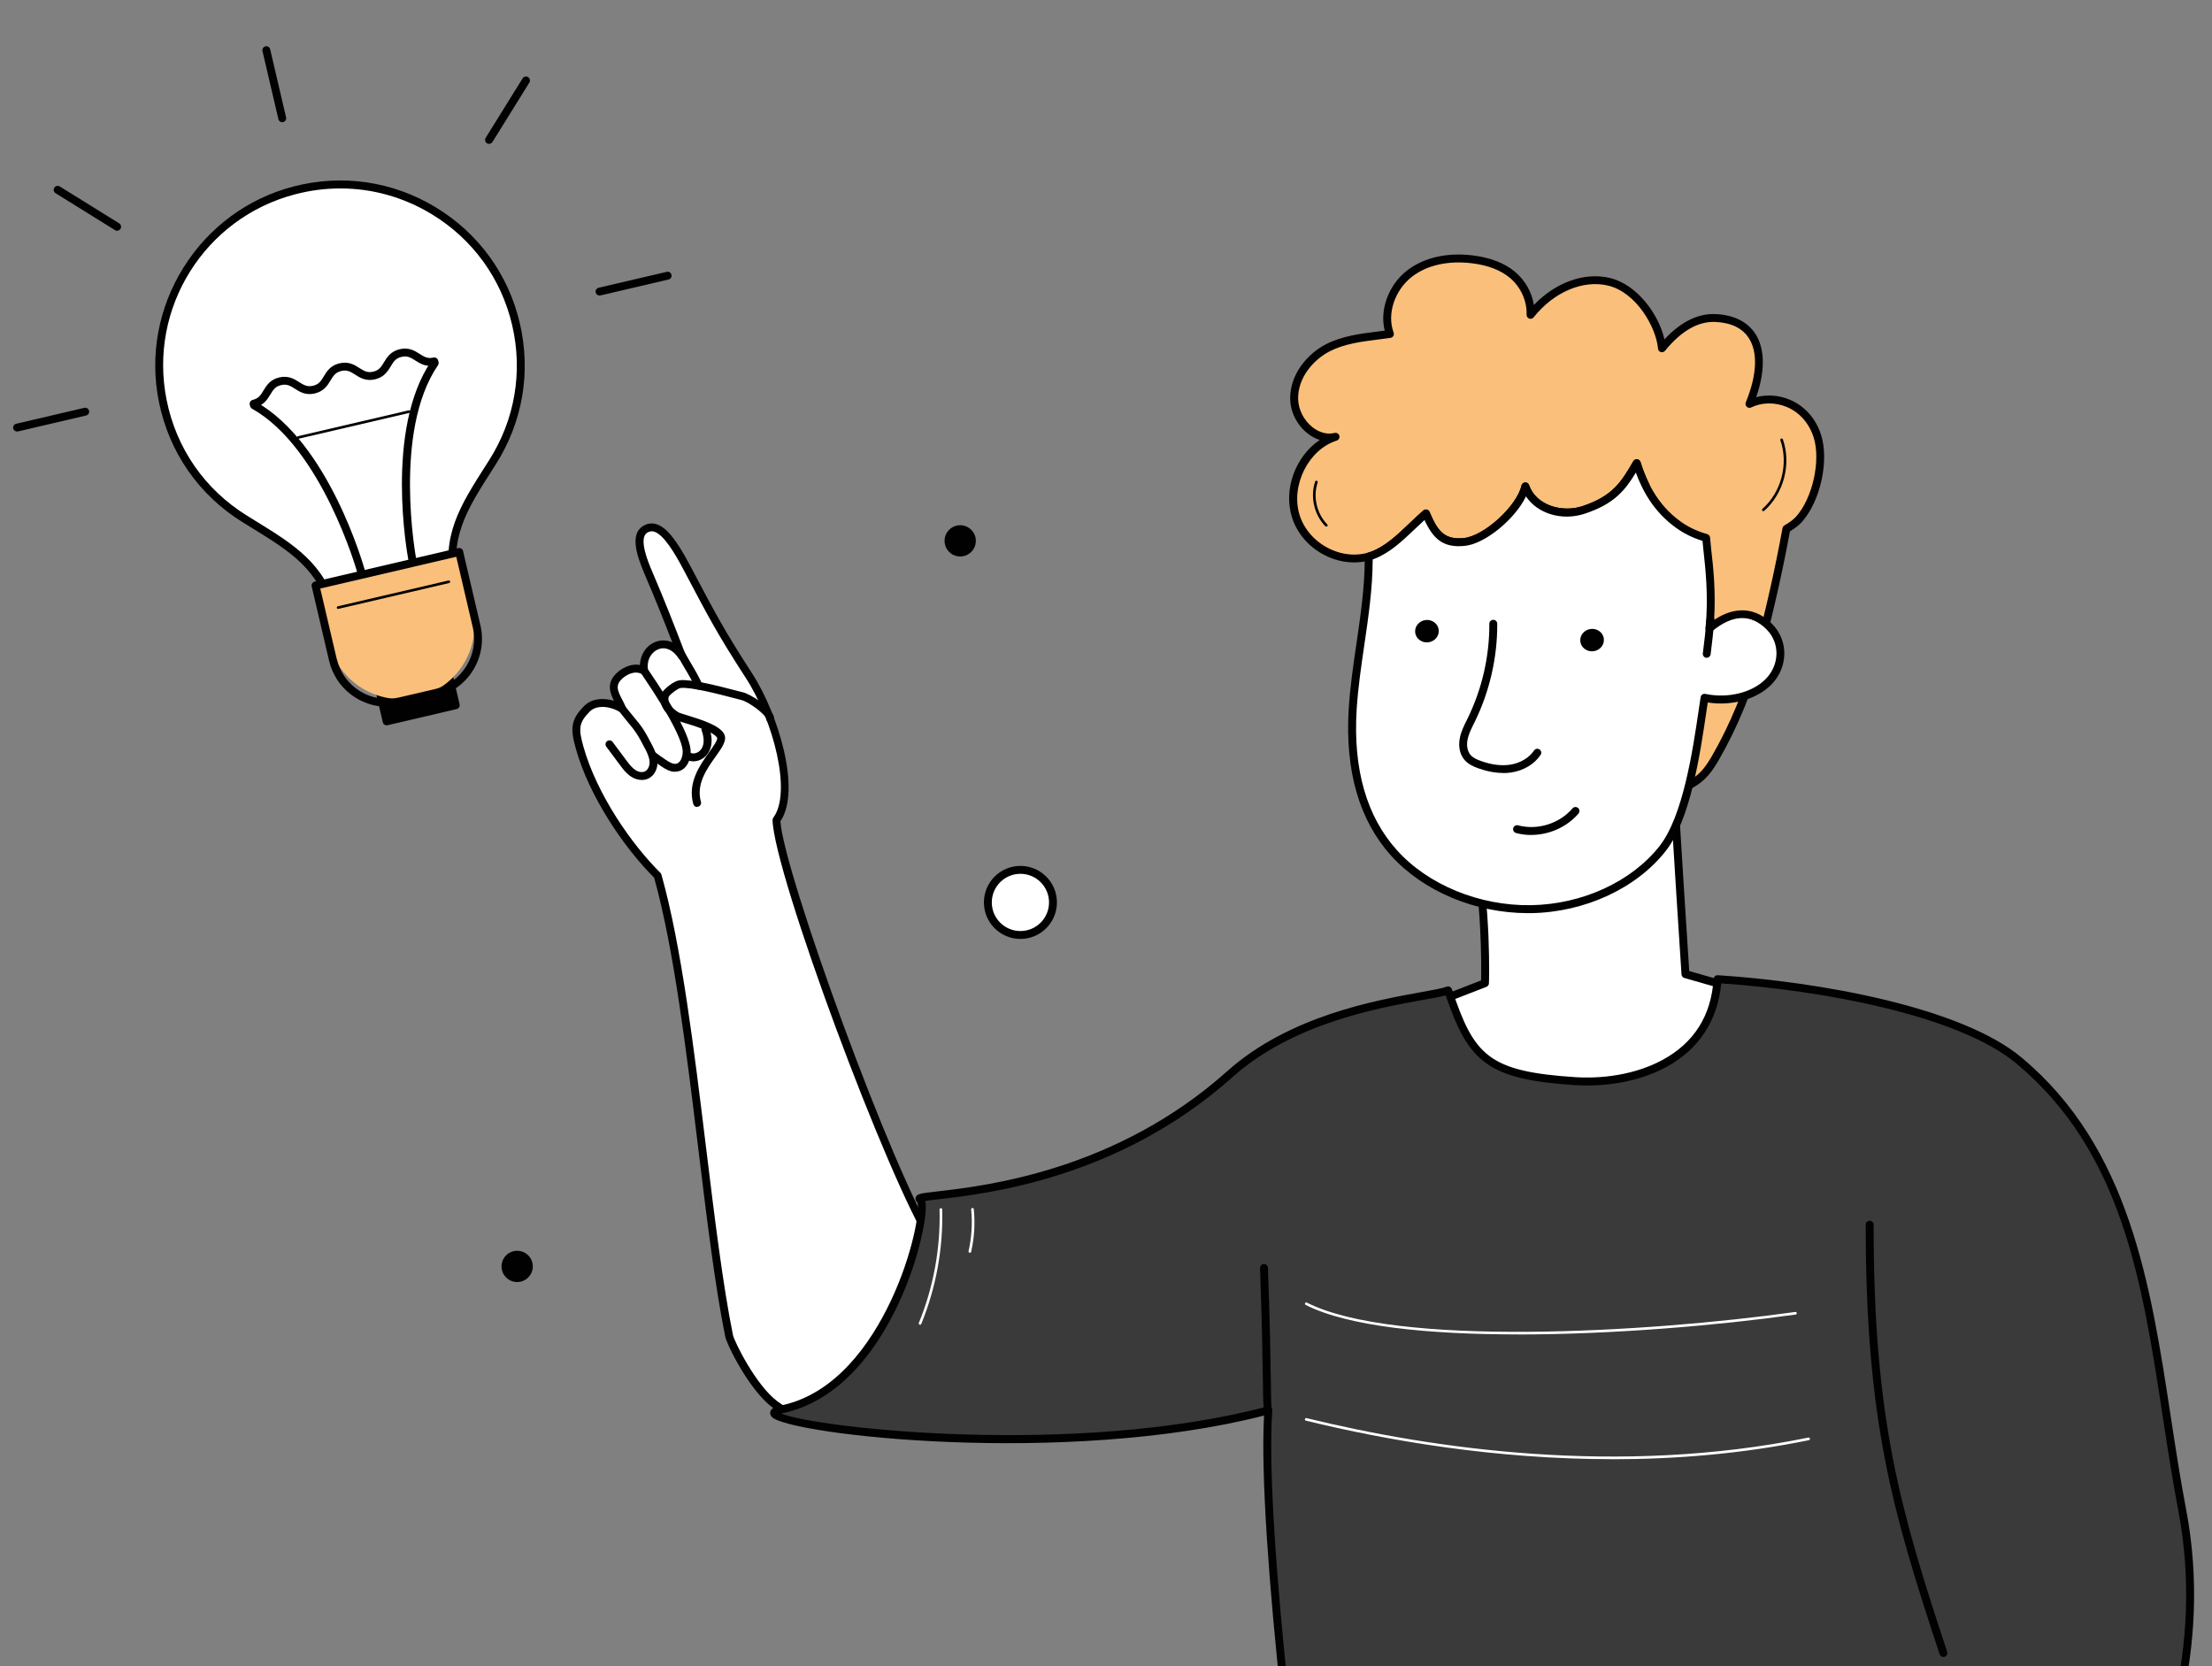
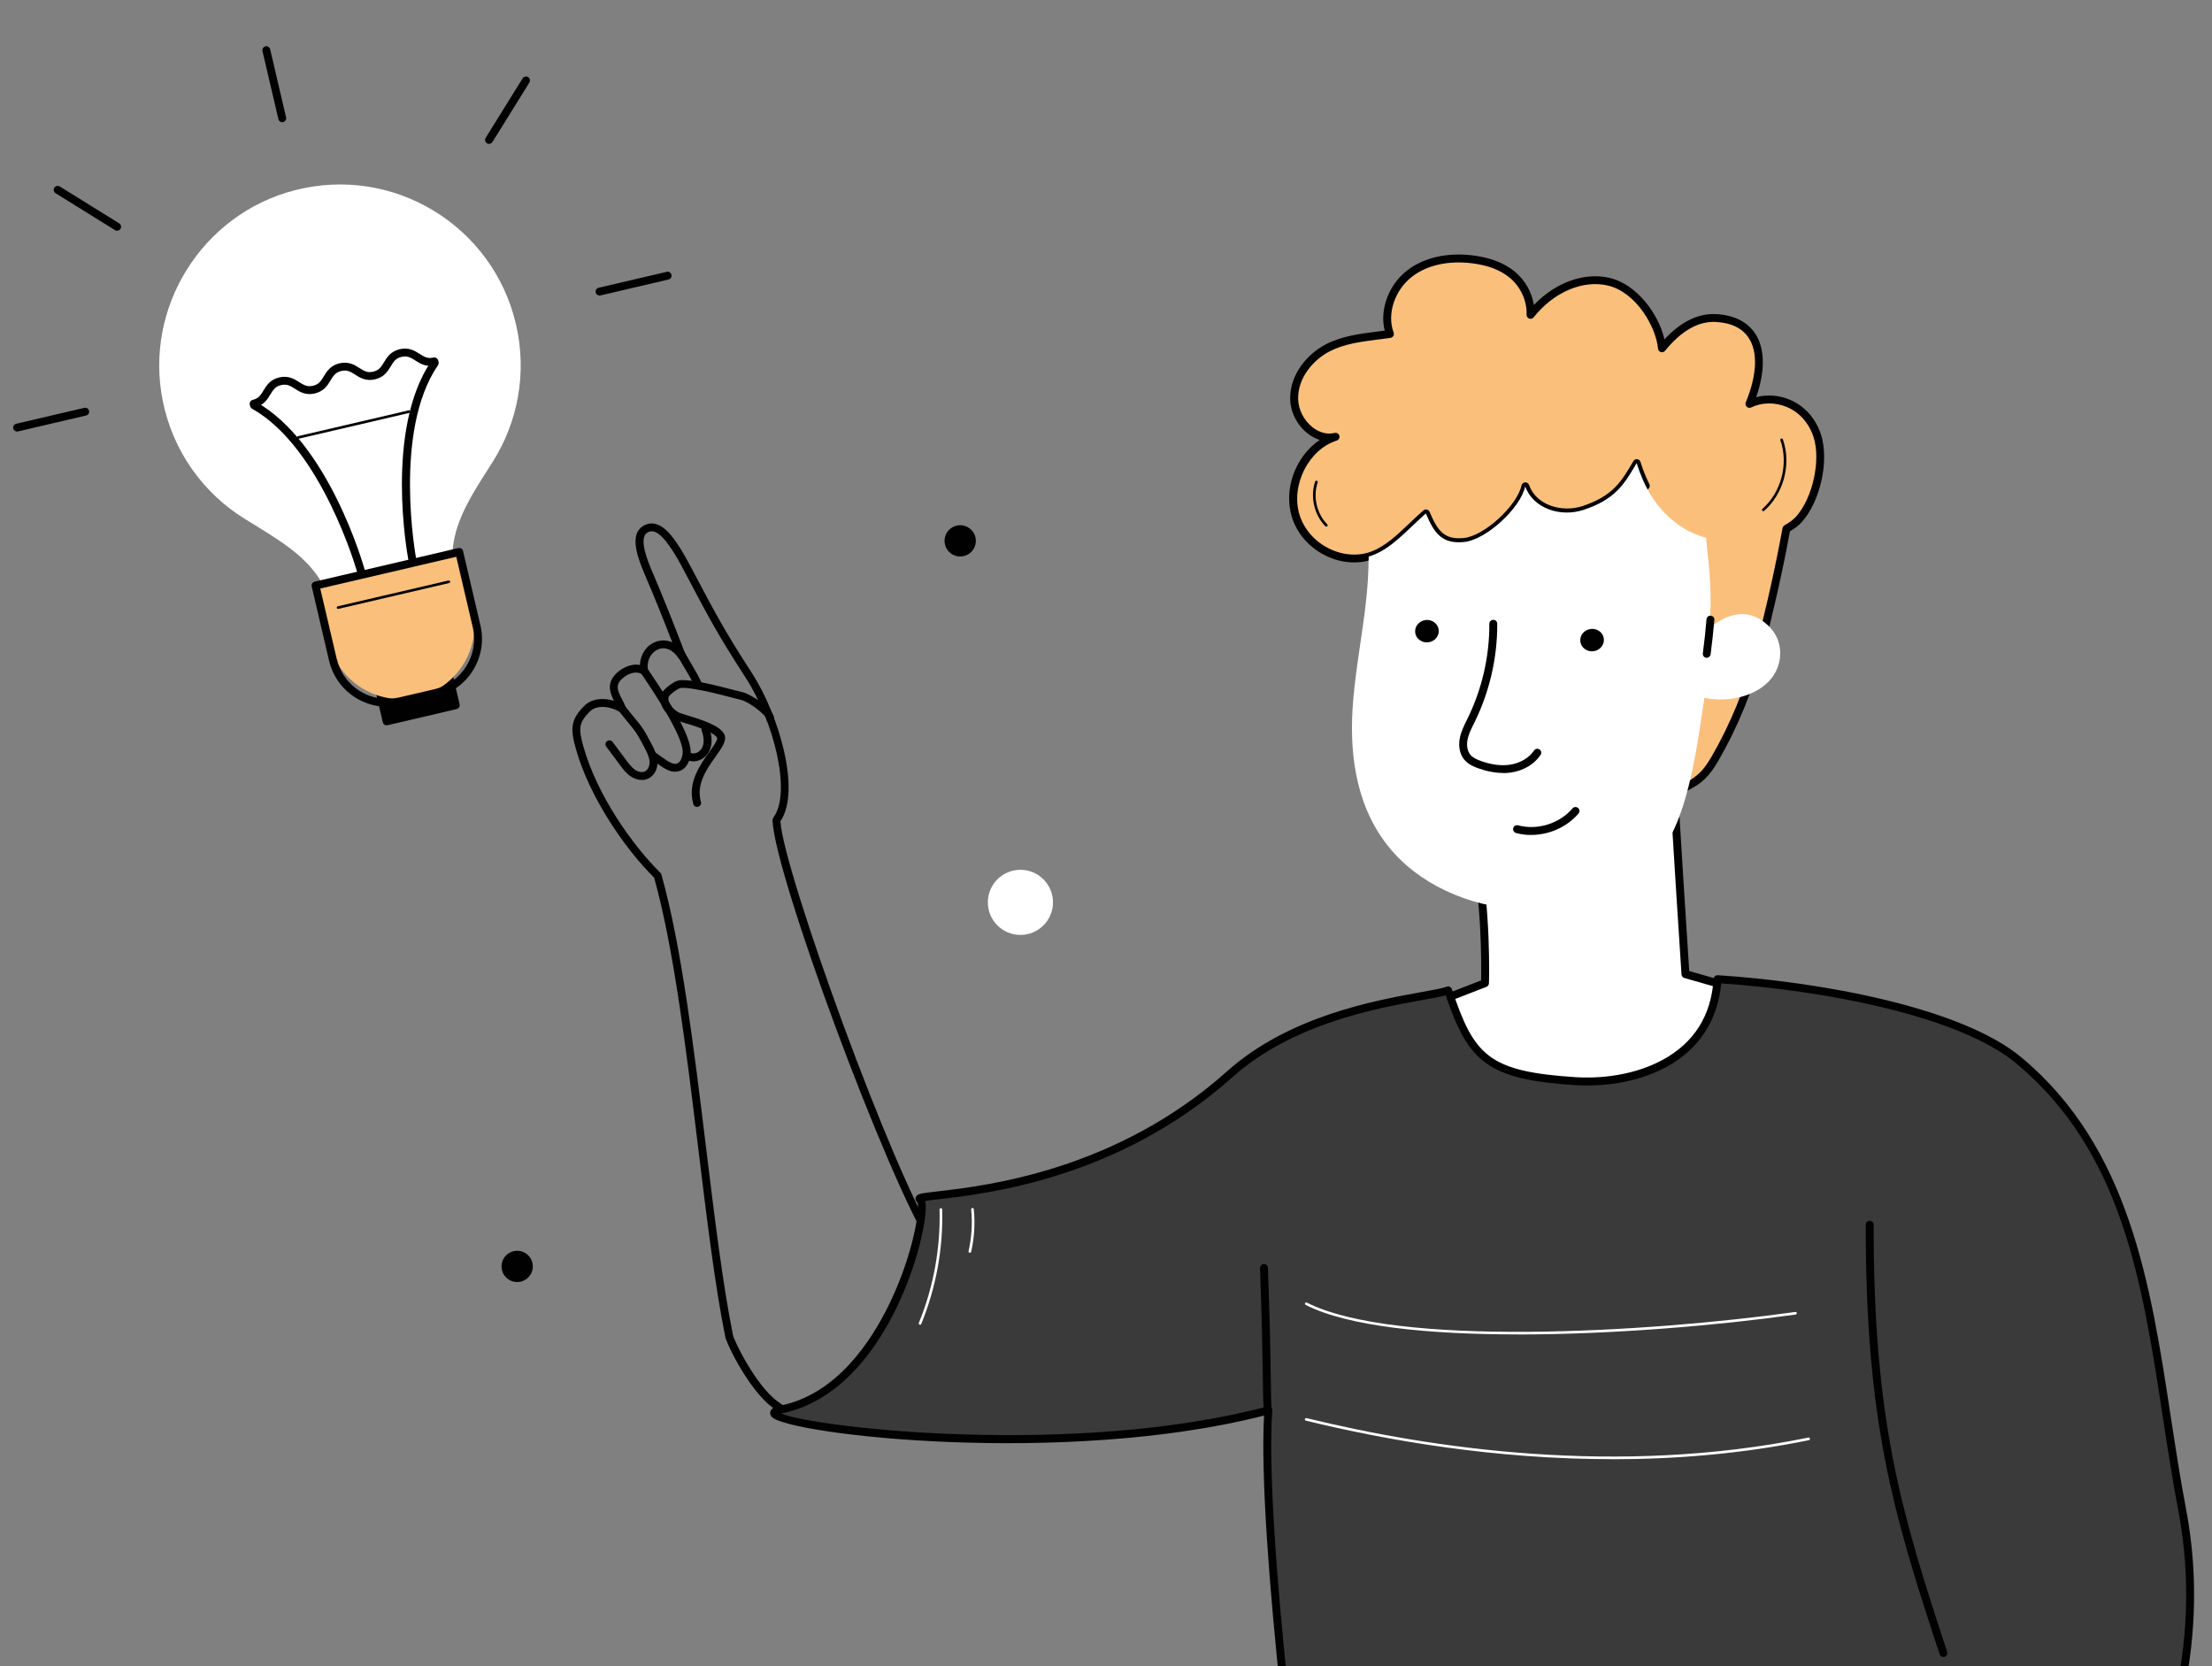
<svg xmlns="http://www.w3.org/2000/svg" id="_Слой_2" data-name="Слой 2" viewBox="0 0 391.95 295.29">
  <rect x="0" y="0" width="391.95" height="295.29" fill="#808080" stroke="none" />
  <defs>
    <style> .cls-1, .cls-2 { fill: none; } .cls-3 { fill: #fabf7b; } .cls-4 { fill: #010101; } .cls-5 { fill: #fff; } .cls-6 { fill: #3b3a3a; } .cls-2 { clip-path: url(#clippath); } </style>
    <clipPath id="clippath">
      <rect class="cls-1" width="391.95" height="295.29" />
    </clipPath>
  </defs>
  <g id="_Слой_1-2" data-name="Слой 1">
    <g class="cls-2">
      <g>
        <g>
          <path class="cls-5" d="m260.96,148.86c2.64,11.35,2.16,25.35,2.16,25.35l-10.28,3.99s-6.3,25.91,33.41,17.97c7.71-1.54,30.05-18.5,30.05-18.5l-17.66-5.05s-1.69-25.67-2.37-38.43c-9.28,4.32-24.18,11.2-35.31,14.67Z" />
          <path class="cls-4" d="m272.71,198.39c-7.66,0-13.31-1.86-16.87-5.56-5.73-5.98-3.76-14.43-3.67-14.79.05-.22.21-.4.43-.49l9.84-3.82c.05-2.51.17-14.73-2.15-24.71-.08-.36.12-.72.47-.83,11.52-3.6,27.53-11.05,35.23-14.64.21-.1.46-.09.66.03.2.12.33.33.34.56.61,11.63,2.1,34.3,2.33,37.93l17.19,4.91c.25.07.45.28.5.54.05.26-.05.53-.27.69-.92.7-22.55,17.08-30.34,18.63-5.1,1.02-9.67,1.53-13.68,1.53Zm-19.25-19.67c-.29,1.6-1.18,8.38,3.4,13.15,5.07,5.27,14.91,6.49,29.26,3.62,6.49-1.3,24.02-14.1,28.64-17.53l-16.3-4.66c-.28-.08-.49-.33-.51-.63-.02-.25-1.61-24.48-2.31-37.4-7.88,3.67-22.74,10.53-33.84,14.07,2.47,11.19,2.04,24.77,2.03,24.9,0,.28-.19.53-.45.63l-9.92,3.85Zm9.66-4.51h0,0Z" />
        </g>
        <g>
          <path class="cls-3" d="m236.63,77.42c-3.63.87-7.25-2.8-7.32-6.69-.07-3.88,2.65-7.4,6-9.1,3.35-1.7,7.21-1.9,10.96-2.44-1.42-3.77.38-8.3,3.5-10.71,3.13-2.41,7.26-2.99,11.11-2.51,2.53.31,5.07,1.07,7.07,2.72,2,1.64,3.35,4.29,3.24,7.13,3.36-4.24,8.79-7.09,13.91-5.86,5.12,1.23,8.98,7.48,9.37,11.79,2.49-3.06,5.75-5.57,9.59-5.36,7.61.41,9.33,6.88,5.91,15.21,4.05-2,10.1-.25,12.02,5.64,1.43,4.39-.17,11.36-3.23,14.79-.53.6-1.3,1.18-2.24,1.7-1.19,6.51-2.67,13.33-4.91,21.93-1.62,6.21-4.43,13.09-7.72,18.75-1.55,2.66-2.75,3.96-5.87,5.41-.17-2.7-2.98-4.04-3.42-6.72-.54-3.3,1.59-6.2-.4-9.12-3.79-5.56-6.37-11.67-7.58-17.93-.99-5.14-1.03-10.55,1.4-15.3.86-1.69,2.1-3.28,3.6-4.64-.67-1.34-1.19-2.7-1.61-4.03-2.23,3.83-3.86,6.47-9.45,8.3-4.08,1.34-8.92-.29-10.29-4.17-.87,3.92-6.97,9.46-10.8,9.85-3.83.39-5.27-1.38-6.81-5.06-3.4,3.01-5.95,6.09-9.43,7.41-5.31,2.01-11.87-1.31-13.63-6.9-1.76-5.59,1.63-12.37,7.03-14.08Z" />
          <path class="cls-4" d="m298.03,140.51c-.12,0-.25-.03-.36-.1-.2-.12-.33-.33-.34-.56-.08-1.19-.79-2.11-1.56-3.1-.8-1.03-1.62-2.09-1.86-3.55-.23-1.43-.01-2.74.2-4.01.3-1.78.55-3.31-.49-4.83-3.86-5.68-6.45-11.8-7.68-18.19-1.22-6.3-.74-11.45,1.46-15.75.82-1.6,1.98-3.14,3.37-4.48-.33-.7-.64-1.43-.92-2.21-1.87,3.1-3.82,5.58-9.06,7.29-4.08,1.34-8.39-.03-10.41-3.07-1.88,3.95-7.17,8.4-10.84,8.77-3.88.4-5.61-1.29-7.14-4.58-.58.53-1.13,1.05-1.67,1.57-2.32,2.2-4.51,4.28-7.25,5.32-2.65,1-5.75.81-8.53-.54-2.91-1.41-5.1-3.89-6.02-6.81-1.59-5.05.7-10.9,4.92-13.72-.73-.23-1.45-.6-2.11-1.12-1.89-1.46-3.09-3.81-3.13-6.12-.08-4.44,3.14-8.09,6.38-9.74,2.84-1.44,6.02-1.85,9.1-2.23.42-.05.84-.11,1.27-.16-.94-3.68.68-8.13,3.99-10.68,2.94-2.27,7.07-3.21,11.62-2.65,3.08.38,5.58,1.34,7.43,2.87,1.83,1.51,3.03,3.64,3.39,5.92,3.82-4.01,8.96-5.88,13.48-4.79,4.75,1.14,8.6,6.32,9.66,10.88,2.91-3.14,5.99-4.65,9.17-4.48,3.2.17,5.61,1.4,6.98,3.56,1.67,2.65,1.7,6.57.1,11.16,1.91-.51,4.05-.36,5.96.45,2.62,1.1,4.58,3.29,5.52,6.17,1.49,4.55-.08,11.79-3.37,15.48-.53.59-1.24,1.15-2.13,1.68-1.27,6.93-2.82,13.82-4.86,21.66-1.66,6.37-4.5,13.27-7.79,18.93-1.55,2.67-2.81,4.12-6.18,5.69-.09.04-.2.07-.3.07Zm-8.02-59.14s.05,0,.08,0c.28.03.51.22.59.48.46,1.46.98,2.75,1.57,3.93.14.28.08.62-.16.83-1.43,1.3-2.63,2.84-3.44,4.44-2.05,4.01-2.49,8.87-1.33,14.85,1.2,6.21,3.71,12.15,7.47,17.67,1.35,1.99,1.03,3.95.71,5.85-.19,1.16-.39,2.35-.2,3.55.18,1.11.86,1.99,1.58,2.92.67.86,1.36,1.75,1.68,2.87,2.44-1.27,3.45-2.51,4.74-4.72,3.23-5.56,6.02-12.33,7.65-18.58,2.07-7.92,3.62-14.88,4.9-21.88.04-.21.17-.38.35-.49.87-.49,1.59-1.03,2.06-1.55,2.95-3.31,4.42-10.04,3.08-14.11-.81-2.48-2.49-4.37-4.73-5.31-2.07-.87-4.43-.84-6.31.08-.26.13-.57.08-.79-.12-.21-.2-.28-.51-.17-.78,1.97-4.78,2.17-8.8.57-11.34-1.12-1.78-3.1-2.76-5.87-2.91-3.07-.17-6.11,1.55-9.01,5.11-.18.22-.48.31-.75.23-.27-.08-.47-.32-.49-.61-.35-3.86-3.88-9.98-8.84-11.17-4.46-1.07-9.65,1.14-13.2,5.62-.19.24-.51.33-.79.22-.28-.1-.47-.38-.46-.68.09-2.45-1.05-4.96-2.99-6.56-1.64-1.36-3.9-2.22-6.71-2.56-4.18-.51-7.95.33-10.59,2.37-3.09,2.39-4.5,6.64-3.27,9.91.07.2.06.42-.05.6-.11.18-.29.31-.5.34-.7.1-1.4.19-2.11.28-3.1.39-6.02.76-8.64,2.09-2.85,1.45-5.69,4.63-5.62,8.46.04,1.9,1.03,3.83,2.59,5.04,1.21.94,2.59,1.29,3.87.98.37-.09.74.13.84.49.1.36-.1.74-.46.86-5.02,1.58-8.21,8-6.58,13.2.8,2.55,2.73,4.72,5.29,5.97,2.43,1.18,5.13,1.36,7.42.49,2.48-.94,4.47-2.83,6.78-5.03.77-.73,1.57-1.49,2.43-2.25.17-.15.4-.21.62-.16.22.05.4.2.49.41,1.46,3.48,2.69,4.98,6.1,4.63,3.57-.36,9.38-5.67,10.19-9.3.07-.31.33-.53.64-.55.32-.02.6.17.7.47,1.29,3.66,5.91,4.89,9.42,3.74,5.46-1.79,6.97-4.39,9.06-7.98.13-.22.36-.35.61-.35Z" />
        </g>
        <g>
          <path class="cls-5" d="m242.52,99.23c0-.2,0-.4,0-.61.24-.07.47-.14.7-.23,3.47-1.32,6.02-4.39,9.43-7.41,1.54,3.68,2.98,5.45,6.81,5.06,3.83-.39,9.93-5.93,10.8-9.85,1.37,3.89,6.22,5.51,10.29,4.17,5.59-1.83,7.22-4.47,9.45-8.3,1.22,3.84,3.2,7.92,7.39,10.91,1.53,1.1,3.2,1.84,4.91,2.32.06.75.13,1.48.21,2.18.29,2.58.96,8.19.36,13.86,4.35-3.61,7.95-3,10.65-.27s2.48,7.05-.16,9.74c-2.64,2.69-7.28,3.71-11.36,2.85-1.06,6.87-2.64,20.62-7.41,26.7-5.07,6.46-14.05,10.6-23.33,10.76-9.28.15-18.62-3.68-24.28-9.97-6.43-7.14-7.86-16.59-7.32-25.45.54-8.86,2.81-17.59,2.84-26.46Z" />
-           <path class="cls-4" d="m270.74,161.81c-9.32,0-18.57-3.88-24.26-10.2-5.64-6.27-8.16-15-7.5-25.96.24-3.89.81-7.8,1.37-11.58.71-4.86,1.45-9.88,1.47-14.84,0-.2,0-.41,0-.61,0-.31.21-.58.51-.66.22-.06.43-.13.65-.21,2.48-.94,4.47-2.83,6.78-5.03.77-.73,1.57-1.49,2.43-2.25.17-.15.4-.21.62-.16.22.05.4.2.49.41,1.46,3.48,2.69,4.98,6.1,4.63,3.57-.36,9.38-5.67,10.19-9.3.07-.31.33-.53.64-.55.31-.02.6.17.7.47,1.29,3.66,5.91,4.89,9.42,3.74,5.46-1.79,6.97-4.39,9.06-7.98.14-.24.41-.37.68-.34.28.03.51.22.59.48.96,3.03,2.75,7.42,7.13,10.56,1.38.99,2.96,1.73,4.69,2.21.28.08.49.33.51.62.07.85.14,1.54.21,2.16l.02.17c.28,2.42.83,7.2.48,12.27,3.74-2.5,7.36-2.26,10.31.73,2.91,2.95,2.84,7.66-.16,10.72-2.57,2.61-7.02,3.85-11.27,3.17-.08.51-.15,1.04-.24,1.61-1.12,7.61-2.81,19.1-7.2,24.7-5.21,6.64-14.36,10.87-23.87,11.02-.18,0-.37,0-.55,0Zm-27.51-62.67s0,.06,0,.09h0c-.02,5.06-.76,10.13-1.48,15.04-.55,3.75-1.12,7.64-1.36,11.46-.65,10.57,1.76,18.95,7.14,24.93,5.54,6.16,14.64,9.88,23.75,9.74,9.1-.15,17.83-4.17,22.79-10.49,4.16-5.31,5.89-17.03,6.92-24.04.12-.84.24-1.62.35-2.33.03-.19.14-.36.29-.47.16-.11.35-.15.54-.11,4.01.85,8.32-.22,10.71-2.65,2.46-2.51,2.54-6.35.17-8.75-2.79-2.82-6.05-2.71-9.7.32-.22.18-.53.21-.78.08-.25-.13-.4-.41-.37-.69.58-5.47-.05-10.92-.34-13.54l-.02-.17c-.06-.51-.11-1.07-.17-1.72-1.71-.52-3.27-1.29-4.66-2.29-4.05-2.89-6.03-6.74-7.15-9.81-1.87,3.1-3.82,5.57-9.06,7.29-4.08,1.34-8.39-.03-10.41-3.07-1.88,3.95-7.17,8.4-10.84,8.77-3.88.4-5.61-1.29-7.14-4.58-.58.53-1.13,1.05-1.67,1.57-2.32,2.2-4.51,4.28-7.25,5.32-.08.03-.17.06-.25.09Zm-.7.09h0,0Z" />
        </g>
        <path class="cls-4" d="m250.76,112.08c-.12-1.09.71-2.08,1.86-2.21,1.15-.13,2.19.65,2.31,1.74.12,1.09-.71,2.08-1.86,2.21-1.15.13-2.19-.65-2.31-1.74Z" />
        <path class="cls-4" d="m280.02,113.66c-.12-1.09.71-2.08,1.86-2.21s2.19.65,2.31,1.74c.12,1.09-.71,2.08-1.86,2.21-1.15.13-2.19-.65-2.31-1.74Z" />
        <path class="cls-4" d="m271.32,147.96c-.9,0-1.81-.11-2.69-.35-.37-.1-.6-.48-.5-.86.1-.37.48-.6.86-.5,3.45.91,7.32-.29,9.64-3,.25-.29.69-.33.99-.08.29.25.33.69.08.99-2.07,2.41-5.21,3.79-8.37,3.79Z" />
        <path class="cls-4" d="m266.34,136.97c-1.39,0-2.87-.28-4.41-.83-.82-.29-1.74-.7-2.41-1.46-.86-.99-1.16-2.44-.83-3.99.23-1.1.72-2.09,1.19-3.04l.21-.43c2.52-5.17,3.84-10.94,3.81-16.69,0-.39.31-.7.7-.7h0c.39,0,.7.31.7.7.03,5.96-1.34,11.95-3.95,17.31l-.22.44c-.45.92-.88,1.78-1.08,2.71-.23,1.1-.04,2.14.52,2.79.46.53,1.18.83,1.82,1.06,1.88.68,3.64.9,5.2.66,1.78-.27,3.36-1.21,4.23-2.51.22-.32.65-.41.97-.19.32.22.41.65.19.97-1.1,1.64-2.99,2.77-5.18,3.11-.48.07-.97.11-1.48.11Z" />
        <path class="cls-4" d="m302.42,116.56s-.06,0-.09,0c-.38-.05-.65-.4-.6-.79.32-2.42.44-3.71.65-6.04.04-.39.37-.67.76-.63.39.04.67.38.63.76-.22,2.35-.34,3.64-.66,6.09-.05.35-.35.61-.69.61Z" />
        <path class="cls-4" d="m235.01,93.32c-.06,0-.12-.02-.17-.07-1.98-2.04-2.71-5.21-1.81-7.91.04-.12.17-.19.3-.15.12.04.19.17.15.3-.85,2.53-.17,5.52,1.7,7.43.09.09.09.24,0,.33-.05.04-.1.07-.16.07Z" />
        <path class="cls-4" d="m312.45,90.58c-.06,0-.13-.03-.18-.08-.09-.1-.08-.24.02-.33,3.34-2.95,4.65-7.95,3.18-12.16-.04-.12.02-.26.14-.3.12-.04.26.02.3.14,1.53,4.38.17,9.59-3.31,12.67-.04.04-.1.06-.15.06Z" />
      </g>
      <g>
        <g>
-           <path class="cls-5" d="m129.19,236.69c-4.35-21.57-6.61-60.05-12.65-81.52-5.67-5.6-11.55-14.56-13.83-22.69-.93-3.31-.9-4.66,1.31-6.89,1.62-1.63,4.46-1.08,6.25.02-.82-2.08-2.8-3.98-.21-6.09,1.17-.95,2.82-1.45,4.09-.64-.67-4.21,4.05-6.68,6.67-2.62-1.99-5.2-3.82-9.86-5.89-14.68-1.28-2.98-2.51-6.54-.65-7.75,2.39-1.55,4.8,1.78,7.45,6.79,4.52,8.56,6.02,11.41,11.01,19.13,4.7,7.27,8.51,20.63,4.85,25.55.22,8.72,20.18,63.29,27.98,75.35,2.85,4.4-.86,7.26-2.8,12.13-2.34,5.88-11.41,26.43-25.41,16.11-3.97-2.92-7.91-10.92-8.17-12.21Z" />
+           <path class="cls-5" d="m129.19,236.69Z" />
          <path class="cls-4" d="m144.99,252.45c-2.65,0-5.34-1-8.05-2.99-4.16-3.07-8.15-11.18-8.44-12.63h0c-1.81-8.98-3.24-20.75-4.76-33.21-2.13-17.49-4.34-35.58-7.83-48.09-5.18-5.16-11.44-14.18-13.88-22.87-1-3.55-.92-5.14,1.49-7.57,1.34-1.35,3.41-1.47,5.27-.91-.77-1.53-1.44-3.37.82-5.21.95-.77,2.39-1.41,3.77-1.14.09-1.87,1.14-3.46,2.77-4.09.85-.33,1.91-.38,2.97.08-1.48-3.83-3.08-7.86-4.85-11.96-1.47-3.43-2.67-7.13-.39-8.61.73-.47,1.51-.61,2.3-.4,1.82.48,3.6,2.64,6.15,7.46l.1.19c4.44,8.41,5.94,11.25,10.88,18.89,4.57,7.07,8.71,20.64,4.97,26.14.54,8.85,19.92,62.47,27.86,74.76,2.28,3.52.73,6.25-.9,9.14-.64,1.13-1.3,2.3-1.83,3.63-2.44,6.13-7.69,16.75-15.49,18.99-.97.28-1.96.42-2.94.42Zm-38.25-127.18c-.86,0-1.66.24-2.23.81-1.98,1.99-2.02,3.05-1.14,6.2,2.39,8.52,8.58,17.38,13.65,22.39.09.09.15.19.18.31,3.55,12.62,5.77,30.85,7.92,48.47,1.52,12.43,2.95,24.18,4.75,33.1h0c.23,1.16,4.1,8.98,7.9,11.78,3.34,2.46,6.63,3.25,9.77,2.35,7.23-2.07,12.23-12.26,14.58-18.16.56-1.42,1.28-2.68,1.91-3.8,1.6-2.84,2.76-4.88.95-7.69-7.64-11.81-27.86-66.3-28.09-75.71,0-.16.04-.31.14-.44,3.3-4.43.03-17.16-4.88-24.75-4.98-7.69-6.48-10.54-10.94-19l-.1-.19c-1.41-2.68-3.5-6.29-5.26-6.75-.41-.11-.79-.04-1.19.22-1.6,1.04.29,5.43.91,6.88,2.19,5.1,4.13,10.08,5.9,14.7.13.34-.02.71-.34.88-.32.16-.71.06-.91-.24-.96-1.48-2.29-2.07-3.57-1.58-1.1.42-2.14,1.76-1.83,3.72.04.27-.08.54-.31.7-.23.15-.53.15-.76,0-.99-.63-2.35-.16-3.27.59-1.53,1.24-1.13,2.2-.23,3.92.23.44.47.89.65,1.37.11.28.03.6-.2.79-.23.19-.56.22-.82.06-.92-.57-2.08-.94-3.16-.94Z" />
        </g>
        <path class="cls-4" d="m113.73,138.21c-.64,0-1.31-.2-1.92-.6-.84-.55-1.43-1.34-1.95-2.04l-2.43-3.26c-.23-.31-.17-.75.14-.98.31-.23.75-.17.98.14l2.43,3.26c.48.64.97,1.3,1.59,1.71.59.39,1.28.48,1.75.23.57-.3.81-1.07.78-1.67-.04-.79-.4-1.57-.78-2.29-1.39-2.7-1.78-3.18-2.93-4.57-.43-.52-.97-1.17-1.69-2.1-.24-.31-.18-.75.12-.98.3-.24.75-.18.98.12.71.91,1.24,1.55,1.67,2.07,1.19,1.44,1.64,1.98,3.1,4.82.42.83.88,1.8.93,2.87.06,1.29-.54,2.46-1.53,2.97-.38.2-.81.3-1.25.3Z" />
        <path class="cls-4" d="m119.62,136.76c-.88,0-1.7-.46-2.42-.95-.68-.46-1.36-.95-2.02-1.45-.31-.23-.37-.67-.13-.98.23-.31.67-.37.98-.13.64.48,1.29.96,1.96,1.4.65.44,1.33.82,1.9.67.71-.19,1.08-1.2,1.08-2.11,0-1.39-1.26-4.9-7.24-13.7l-.17-.25c-.22-.32-.13-.76.19-.97.32-.22.76-.13.97.19l.17.24c5.03,7.4,7.48,12.13,7.49,14.48,0,1.44-.65,3.07-2.12,3.46-.21.06-.42.08-.63.08Z" />
        <path class="cls-4" d="m123.52,143c-.31,0-.59-.2-.67-.51-1.07-3.79,1.19-6.94,2.84-9.25.66-.92,1.57-2.19,1.37-2.52-.64-1.07-4.14-2.13-5.83-2.64-.95-.29-1.38-.42-1.62-.56-1.77-1.03-2.35-2.22-2.52-3.03-.15-.71-.04-1.42.31-1.9.47-.64,2.01-1.94,3.05-2.05,2.08-.23,7.02,1.06,9.98,1.83.5.13.93.24,1.26.32,1.28.32,5.35,2.79,5.49,4.61.03.39-.26.72-.65.75-.39.03-.72-.26-.75-.65-.06-.75-3.03-3.01-4.43-3.36-.34-.08-.77-.2-1.27-.33-2.67-.7-7.66-2-9.47-1.8-.43.05-1.67.93-2.07,1.48-.07.1-.15.39-.07.78.09.44.46,1.3,1.85,2.11.14.07.77.26,1.32.43,2.89.88,5.77,1.85,6.62,3.26.67,1.12-.26,2.42-1.43,4.06-1.57,2.19-3.52,4.91-2.63,8.05.11.37-.11.76-.48.86-.06.02-.13.03-.19.03Z" />
        <path class="cls-4" d="m123.76,122.2c-.3,0-.57-.19-.67-.48-.25-.78-1.22-2.41-2-3.71-.41-.69-.79-1.34-1.05-1.82-.18-.34-.05-.77.29-.95.34-.18.77-.05.95.29.25.46.62,1.09,1.02,1.77.85,1.44,1.82,3.07,2.12,4,.12.37-.08.76-.45.88-.07.02-.14.03-.22.03Z" />
        <path class="cls-4" d="m122.86,134.91c-.37,0-.73-.08-1.05-.23-.35-.17-.49-.59-.32-.94.17-.35.59-.49.94-.32.36.18,1.03.11,1.55-.36.79-.71.92-2.02.36-3.59-.13-.36.06-.77.42-.9.36-.13.77.06.9.42,1.09,3.03-.16,4.58-.74,5.11-.58.52-1.34.81-2.05.81Z" />
      </g>
      <g>
        <path class="cls-6" d="m386.67,267.57c-5.52-29.01-5.56-60.15-28.93-79.66-11.22-9.36-37.81-13.41-53.4-14.41-.95,15.09-15.71,18.68-25.15,18.08-15.77-1.01-18.58-4.11-22.59-16.09-3.54,1.41-24.84,2.48-38.68,14.84-25.68,22.94-57.08,20.81-54.9,22.22,1.95,1.27-5.05,33.29-24.64,37.21-10.29,2.06,47.04,10.56,86.36.15-1.47,20.57,5.91,80.59,10.18,103.7,41.01,28.6,125.35-3.74,125.35-3.74,0,0-6.45-18.98-6.45-33.3,0-7.1,16.66,8.63,19.96,9.21,1.1.19,4.53-2.25,4.96-3.27,2.77-6.49,13-28.25,7.92-54.94Z" />
        <path class="cls-4" d="m281.18,366.12c-3.25,0-6.39-.11-9.42-.33-15.25-1.1-27.78-5.01-37.24-11.6-.15-.11-.25-.27-.29-.45-4.28-23.19-11.42-81.76-10.25-102.9-35.35,9.03-84.21,3.39-87.21.25-.27-.29-.37-.65-.26-.99.2-.63.99-.87,1.74-1.02,9.85-1.97,16.07-11.13,19.55-18.46,3.95-8.31,5.26-16.35,4.76-17.54-.4-.31-.35-.71-.32-.83.16-.7.73-.77,3.85-1.13,8.64-1,31.61-3.65,51.37-21.31,10.96-9.79,26.22-12.53,34.41-14.01,2.1-.38,3.76-.68,4.47-.96.18-.07.38-.07.55.02s.31.23.37.41c3.94,11.76,6.43,14.61,21.97,15.61,2.62.17,9.35.2,15.38-3.07,5.58-3.03,8.62-7.86,9.03-14.35.01-.19.1-.36.24-.48.14-.12.33-.19.51-.17,18.17,1.17,43.16,5.68,53.8,14.57,19.18,16.01,22.88,40.21,26.45,63.61.83,5.42,1.68,11.02,2.72,16.45,4.89,25.68-4.15,46.52-7.55,54.37-.15.36-.3.68-.42.98-.53,1.23-4.25,3.96-5.73,3.69-1.21-.21-3.45-1.81-7-4.4-3.79-2.76-10.14-7.39-11.77-6.56-.24.12-.36.48-.36,1.06,0,14.04,6.35,32.89,6.41,33.08.12.36-.06.75-.41.88-.21.08-21.45,8.16-47.43,12.63-11.46,1.97-22.16,2.96-31.92,2.96Zm-45.62-12.92c20.99,14.46,53.58,12.65,77.27,8.58,23.36-4.02,42.87-10.97,46.56-12.33-1.12-3.46-6.27-20.1-6.27-32.88,0-1.43.61-2.04,1.13-2.3,2.22-1.13,6.89,2.05,13.24,6.67,2.69,1.96,5.47,3.98,6.42,4.15.75.1,3.84-2.02,4.2-2.86.13-.3.27-.63.42-.98,3.35-7.74,12.26-28.29,7.45-53.55-1.04-5.46-1.9-11.07-2.73-16.5-3.7-24.21-7.19-47.07-25.96-62.74-10.25-8.56-34.41-12.98-52.3-14.2-.62,6.57-3.96,11.68-9.7,14.8-6.35,3.45-13.4,3.41-16.14,3.23-15.64-1-18.97-4.14-22.98-15.91-.92.25-2.29.5-4.04.81-8.06,1.45-23.07,4.15-33.73,13.67-20.1,17.96-43.38,20.65-52.15,21.66-.89.1-1.76.2-2.32.29.18.73.19,2.13-.33,4.87-1.9,9.98-9.59,29.67-25.08,32.77-.04,0-.08.02-.12.02,6.2,2.6,52.27,7.73,86.16-1.24.22-.06.45,0,.63.14.17.14.27.36.25.59-1.44,20.08,5.78,79.55,10.12,103.24Zm-73.02-140.16h0s0,0,0,0Z" />
      </g>
      <path class="cls-4" d="m344.36,293.62c-.29,0-.57-.19-.67-.48-8.37-25.34-13.1-41.37-13.1-76.12,0-.39.31-.7.7-.7s.7.31.7.7c0,34.53,4.71,50.47,13.03,75.68.12.37-.08.76-.45.89-.07.02-.15.04-.22.04Z" />
      <path class="cls-4" d="m224.74,250.62c-.17,0-.33-.06-.47-.18-.41-.37-.43-.77-.5-5.9-.06-3.8-.15-10.17-.5-19.83-.01-.39.29-.71.67-.73.39-.02.71.29.73.67.36,9.68.45,16.06.51,19.86.04,2.75.07,4.6.16,5.03.16.26.14.6-.08.83-.14.15-.33.23-.52.23Zm.47-1.22s0,0,0,0c0,0,0,0,0,0Z" />
      <path class="cls-5" d="m268.93,236.46c-15.74,0-30.04-1.39-37.58-5.23-.11-.06-.16-.2-.1-.31.06-.12.2-.16.31-.1,15.57,7.92,60.29,5.33,86.55,1.66.12-.02.25.07.26.2.02.13-.07.25-.2.26-13.65,1.91-32.28,3.53-49.24,3.53Z" />
      <path class="cls-5" d="m285.73,258.57c-20.9,0-40.01-3.33-54.34-6.83-.13-.03-.2-.16-.17-.28.03-.12.16-.2.28-.17,21.99,5.37,55.26,10.33,88.93,3.45.13-.03.25.06.28.18.03.13-.06.25-.18.28-11.8,2.41-23.56,3.38-34.8,3.38Z" />
      <path class="cls-5" d="m163.03,234.75s-.06,0-.09-.02c-.12-.05-.18-.19-.13-.3,2.59-6.32,3.86-13.27,3.67-20.1,0-.13.1-.24.23-.24.13,0,.24.1.24.23.19,6.89-1.1,13.91-3.71,20.29-.04.09-.12.15-.22.15Z" />
      <path class="cls-5" d="m171.85,221.99s-.03,0-.05,0c-.13-.03-.2-.15-.18-.28.55-2.43.71-4.92.46-7.4-.01-.13.08-.24.21-.26.13-.01.24.08.26.21.25,2.53.1,5.07-.47,7.55-.02.11-.12.18-.23.18Z" />
      <g>
        <g>
          <rect class="cls-4" x="67.69" y="120.63" width="12.57" height="5.85" transform="translate(-26.16 20.06) rotate(-13.14)" />
          <path class="cls-4" d="m68.51,128.53c-.32,0-.61-.22-.68-.54l-1.33-5.69c-.04-.18-.01-.37.09-.53.1-.16.25-.27.44-.31l12.24-2.86c.38-.09.75.15.84.52l1.33,5.69c.04.18.01.37-.09.53-.1.16-.25.27-.44.31l-12.24,2.86c-.05.01-.11.02-.16.02Zm-.49-5.87l1.01,4.33,10.87-2.54-1.01-4.33-10.87,2.54Z" />
        </g>
        <g>
          <path class="cls-5" d="m91.42,57.44c-4.08-17.48-21.75-28.24-39.22-23.72-16.37,4.23-26.71,20.74-23.36,37.32,1.83,9.06,7.28,16.41,14.51,20.89,7.92,4.91,13.76,7.97,15.88,17.05l21.51-5.02c-2.09-8.97,1.57-14.28,6.51-22.04,4.47-7.01,6.21-15.74,4.17-24.48Z" />
-           <path class="cls-4" d="m59.23,109.69c-.32,0-.61-.22-.68-.54-1.92-8.21-7.01-11.35-14.06-15.69-.49-.3-1-.61-1.51-.93-7.76-4.81-13.02-12.39-14.83-21.35-1.65-8.19-.1-16.64,4.38-23.8,4.48-7.15,11.4-12.24,19.5-14.34,8.62-2.23,17.55-.92,25.15,3.68,7.61,4.6,12.91,11.9,14.93,20.56h0c2.02,8.64.5,17.53-4.27,25.02l-.5.78c-4.75,7.44-7.88,12.35-5.92,20.73.04.18.01.37-.09.53-.1.16-.25.27-.44.31l-21.51,5.02c-.05.01-.11.02-.16.02Zm1.07-76.3c-2.64,0-5.3.34-7.92,1.02-16.11,4.16-26.14,20.2-22.85,36.5,1.73,8.58,6.77,15.83,14.2,20.44.51.32,1.01.62,1.5.93,6.88,4.23,12.35,7.6,14.52,15.88l20.16-4.71c-1.76-8.55,1.62-13.85,6.26-21.12l.5-.78c4.56-7.17,6.01-15.67,4.08-23.94h0c-1.93-8.28-7.01-15.27-14.29-19.68-4.96-3-10.51-4.54-16.15-4.54Z" />
        </g>
        <g>
          <path class="cls-3" d="m58.27,113.79l-2.34-10.04,25.46-5.95,2.34,10.04c1.64,7.03-2.73,14.06-9.76,15.7h0c-7.03,1.64-14.06-2.73-15.7-9.76Z" />
          <path class="cls-4" d="m68.59,125.24c-4.79,0-9.14-3.29-10.28-8.16h0l-3.08-13.17c-.09-.38.15-.75.52-.84l25.46-5.95c.18-.04.37-.01.53.09.16.1.27.25.31.44l3.08,13.17c1.32,5.67-2.21,11.35-7.88,12.68l-6.27,1.46c-.8.19-1.61.28-2.4.28Zm-8.91-8.47c.56,2.38,2.01,4.4,4.08,5.69,2.08,1.29,4.53,1.69,6.91,1.14l6.27-1.46c4.91-1.15,7.98-6.08,6.83-10.99l-2.92-12.49-24.1,5.63,2.92,12.49Z" />
        </g>
        <path class="cls-4" d="m59.91,107.9c-.11,0-.2-.07-.23-.18-.03-.13.05-.25.17-.28l19.63-4.58c.13-.03.25.05.28.17.03.13-.05.25-.17.28l-19.63,4.58s-.04,0-.05,0Z" />
        <path class="cls-4" d="m52.87,77.75c-.11,0-.2-.07-.23-.18-.03-.13.05-.25.17-.28l19.63-4.58c.12-.03.25.05.28.17.03.13-.05.25-.17.28l-19.63,4.58s-.04,0-.05,0Z" />
        <path class="cls-4" d="m50.01,21.66c-.32,0-.61-.22-.68-.54l-2.82-12.07c-.09-.38.15-.75.52-.84.38-.09.75.15.84.52l2.82,12.07c.09.38-.15.75-.52.84-.05.01-.11.02-.16.02Z" />
        <path class="cls-4" d="m86.66,25.5c-.13,0-.25-.03-.37-.11-.33-.2-.43-.64-.23-.97l6.54-10.53c.2-.33.64-.43.97-.23.33.2.43.64.23.97l-6.54,10.53c-.13.21-.36.33-.6.33Z" />
        <path class="cls-4" d="m106.23,52.37c-.32,0-.61-.22-.68-.54-.09-.38.15-.75.52-.84l12.07-2.82c.38-.09.75.15.84.52.09.38-.15.75-.52.84l-12.07,2.82c-.05.01-.11.02-.16.02Z" />
        <path class="cls-4" d="m20.75,40.89c-.13,0-.25-.03-.37-.11l-10.53-6.54c-.33-.2-.43-.64-.23-.97.2-.33.64-.43.97-.23l10.53,6.54c.33.2.43.64.23.97-.13.21-.36.33-.6.33Z" />
        <path class="cls-4" d="m3.03,76.47c-.32,0-.61-.22-.68-.54-.09-.38.15-.75.52-.84l12.07-2.82c.38-.09.75.15.84.52.09.38-.15.75-.52.84l-12.07,2.82c-.05.01-.11.02-.16.02Z" />
        <g>
          <path class="cls-4" d="m63.98,101.96c-.31,0-.59-.2-.67-.51-.06-.22-6.27-22.08-18.64-29.02-.34-.19-.46-.62-.27-.95.19-.34.62-.46.95-.27,12.88,7.23,19.05,28.95,19.31,29.87.1.37-.11.76-.49.86-.06.02-.13.03-.19.03Z" />
          <path class="cls-4" d="m73.06,99.84c-.33,0-.62-.23-.69-.57-.18-.94-4.26-23.14,4.08-35.33.22-.32.65-.4.97-.18.32.22.4.66.18.97-8.02,11.71-3.9,34.05-3.86,34.28.07.38-.18.75-.56.82-.04,0-.09.01-.13.01Z" />
        </g>
        <path class="cls-4" d="m44.94,72.24c-.32,0-.61-.22-.68-.54-.09-.38.15-.75.52-.84,1.05-.24,1.43-.87,1.91-1.67.52-.86,1.17-1.93,2.79-2.31,1.62-.38,2.68.29,3.53.83.79.5,1.41.89,2.45.65,1.05-.24,1.43-.87,1.91-1.67.52-.86,1.17-1.93,2.79-2.31,1.62-.38,2.68.29,3.52.83.78.5,1.41.9,2.45.65,1.05-.24,1.43-.87,1.91-1.67.52-.86,1.17-1.93,2.79-2.31,1.62-.38,2.68.29,3.52.83.78.5,1.4.9,2.45.65.37-.09.75.15.84.52.09.38-.15.75-.52.84-1.62.38-2.68-.29-3.52-.83-.78-.5-1.41-.9-2.45-.65-1.05.24-1.43.87-1.91,1.67-.52.86-1.17,1.93-2.79,2.31-1.62.38-2.68-.29-3.52-.83-.78-.5-1.4-.9-2.45-.65-1.05.24-1.43.87-1.91,1.67-.52.86-1.17,1.93-2.79,2.31-1.62.38-2.68-.29-3.52-.83-.79-.5-1.41-.9-2.45-.65-1.05.24-1.43.87-1.91,1.67-.52.86-1.17,1.93-2.79,2.31-.05.01-.11.02-.16.02Z" />
      </g>
      <g>
        <path class="cls-4" d="m170.14,93.78c1.14,0,2.07.92,2.07,2.07s-.92,2.07-2.07,2.07-2.07-.92-2.07-2.07.92-2.07,2.07-2.07Z" />
        <path class="cls-4" d="m170.14,98.61c-1.53,0-2.77-1.24-2.77-2.77s1.24-2.77,2.77-2.77,2.77,1.24,2.77,2.77-1.24,2.77-2.77,2.77Zm0-4.13c-.75,0-1.36.61-1.36,1.36s.61,1.37,1.36,1.37,1.36-.61,1.36-1.37-.61-1.36-1.36-1.36Z" />
      </g>
      <g>
        <path class="cls-4" d="m91.64,222.35c1.14,0,2.07.92,2.07,2.07s-.92,2.07-2.07,2.07-2.07-.92-2.07-2.07.92-2.07,2.07-2.07Z" />
        <path class="cls-4" d="m91.64,227.18c-1.53,0-2.77-1.24-2.77-2.77s1.24-2.77,2.77-2.77,2.77,1.24,2.77,2.77-1.24,2.77-2.77,2.77Zm0-4.13c-.75,0-1.36.61-1.36,1.36s.61,1.36,1.36,1.36,1.36-.61,1.36-1.36-.61-1.36-1.36-1.36Z" />
      </g>
      <g>
        <circle class="cls-5" cx="180.81" cy="159.9" r="5.77" />
-         <path class="cls-4" d="m180.81,166.38c-3.57,0-6.47-2.9-6.47-6.47s2.9-6.47,6.47-6.47,6.47,2.9,6.47,6.47-2.9,6.47-6.47,6.47Zm0-11.54c-2.8,0-5.07,2.27-5.07,5.07s2.27,5.07,5.07,5.07,5.07-2.27,5.07-5.07-2.27-5.07-5.07-5.07Z" />
      </g>
    </g>
  </g>
</svg>